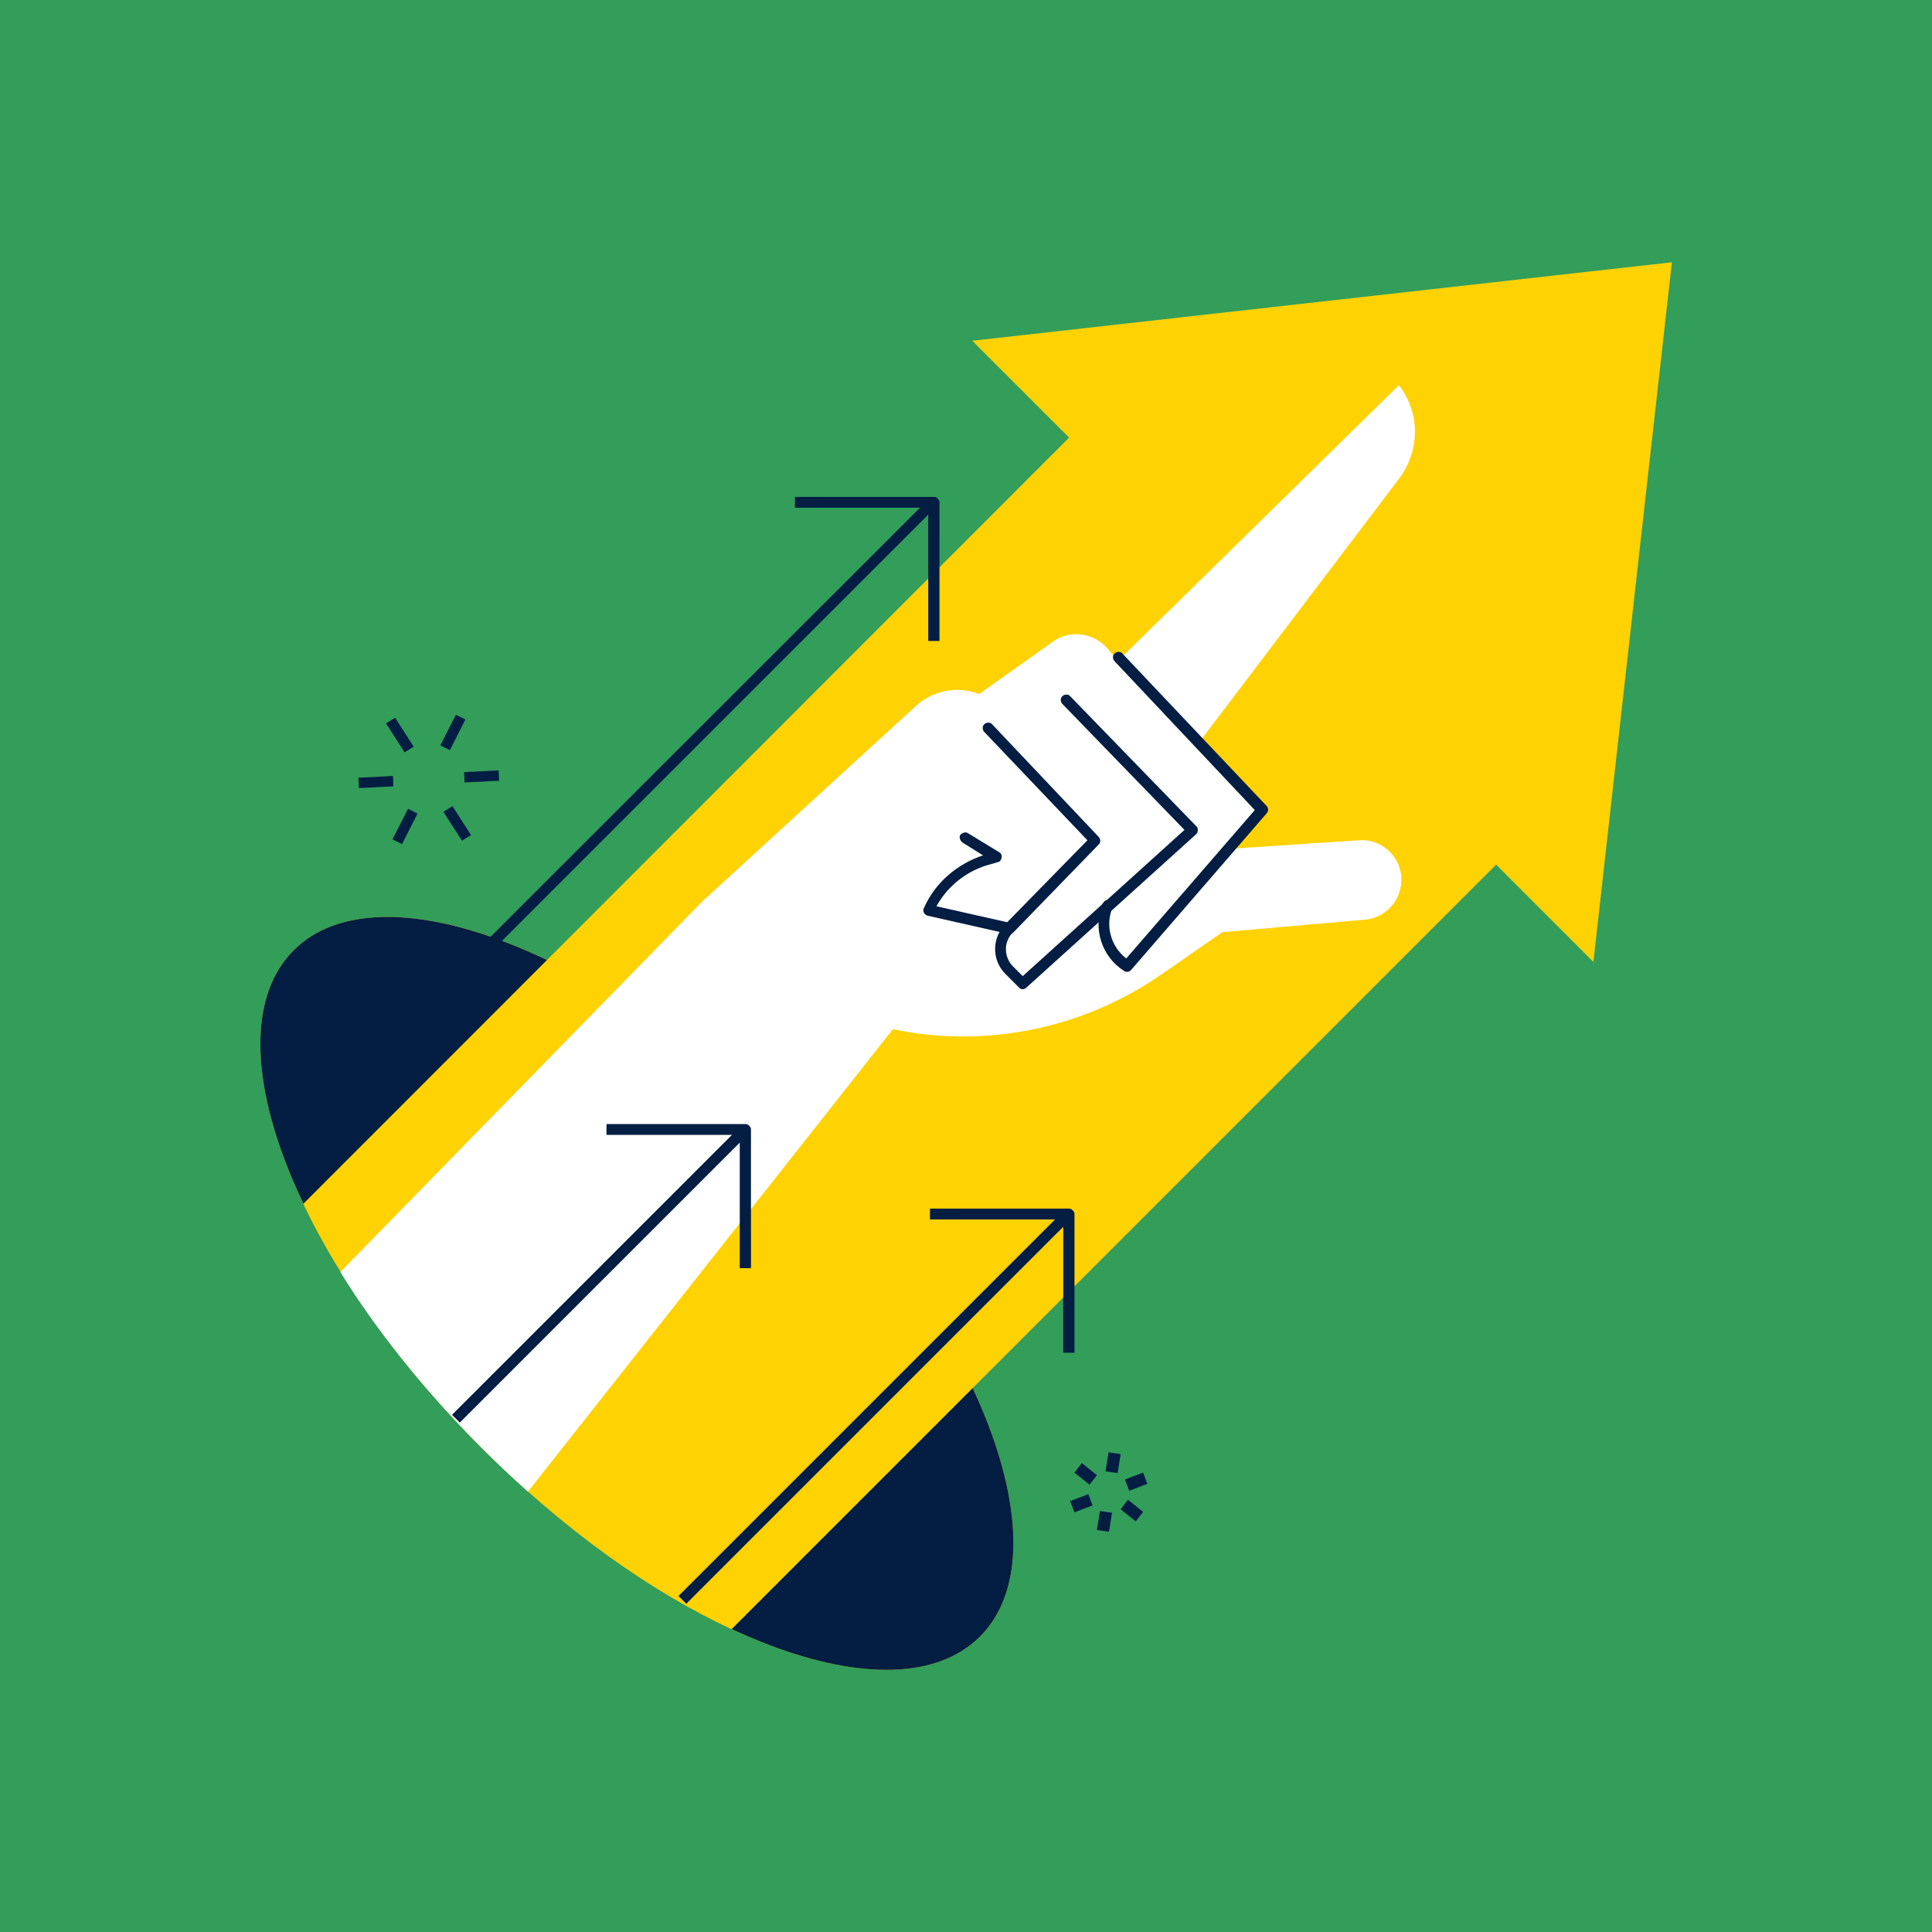
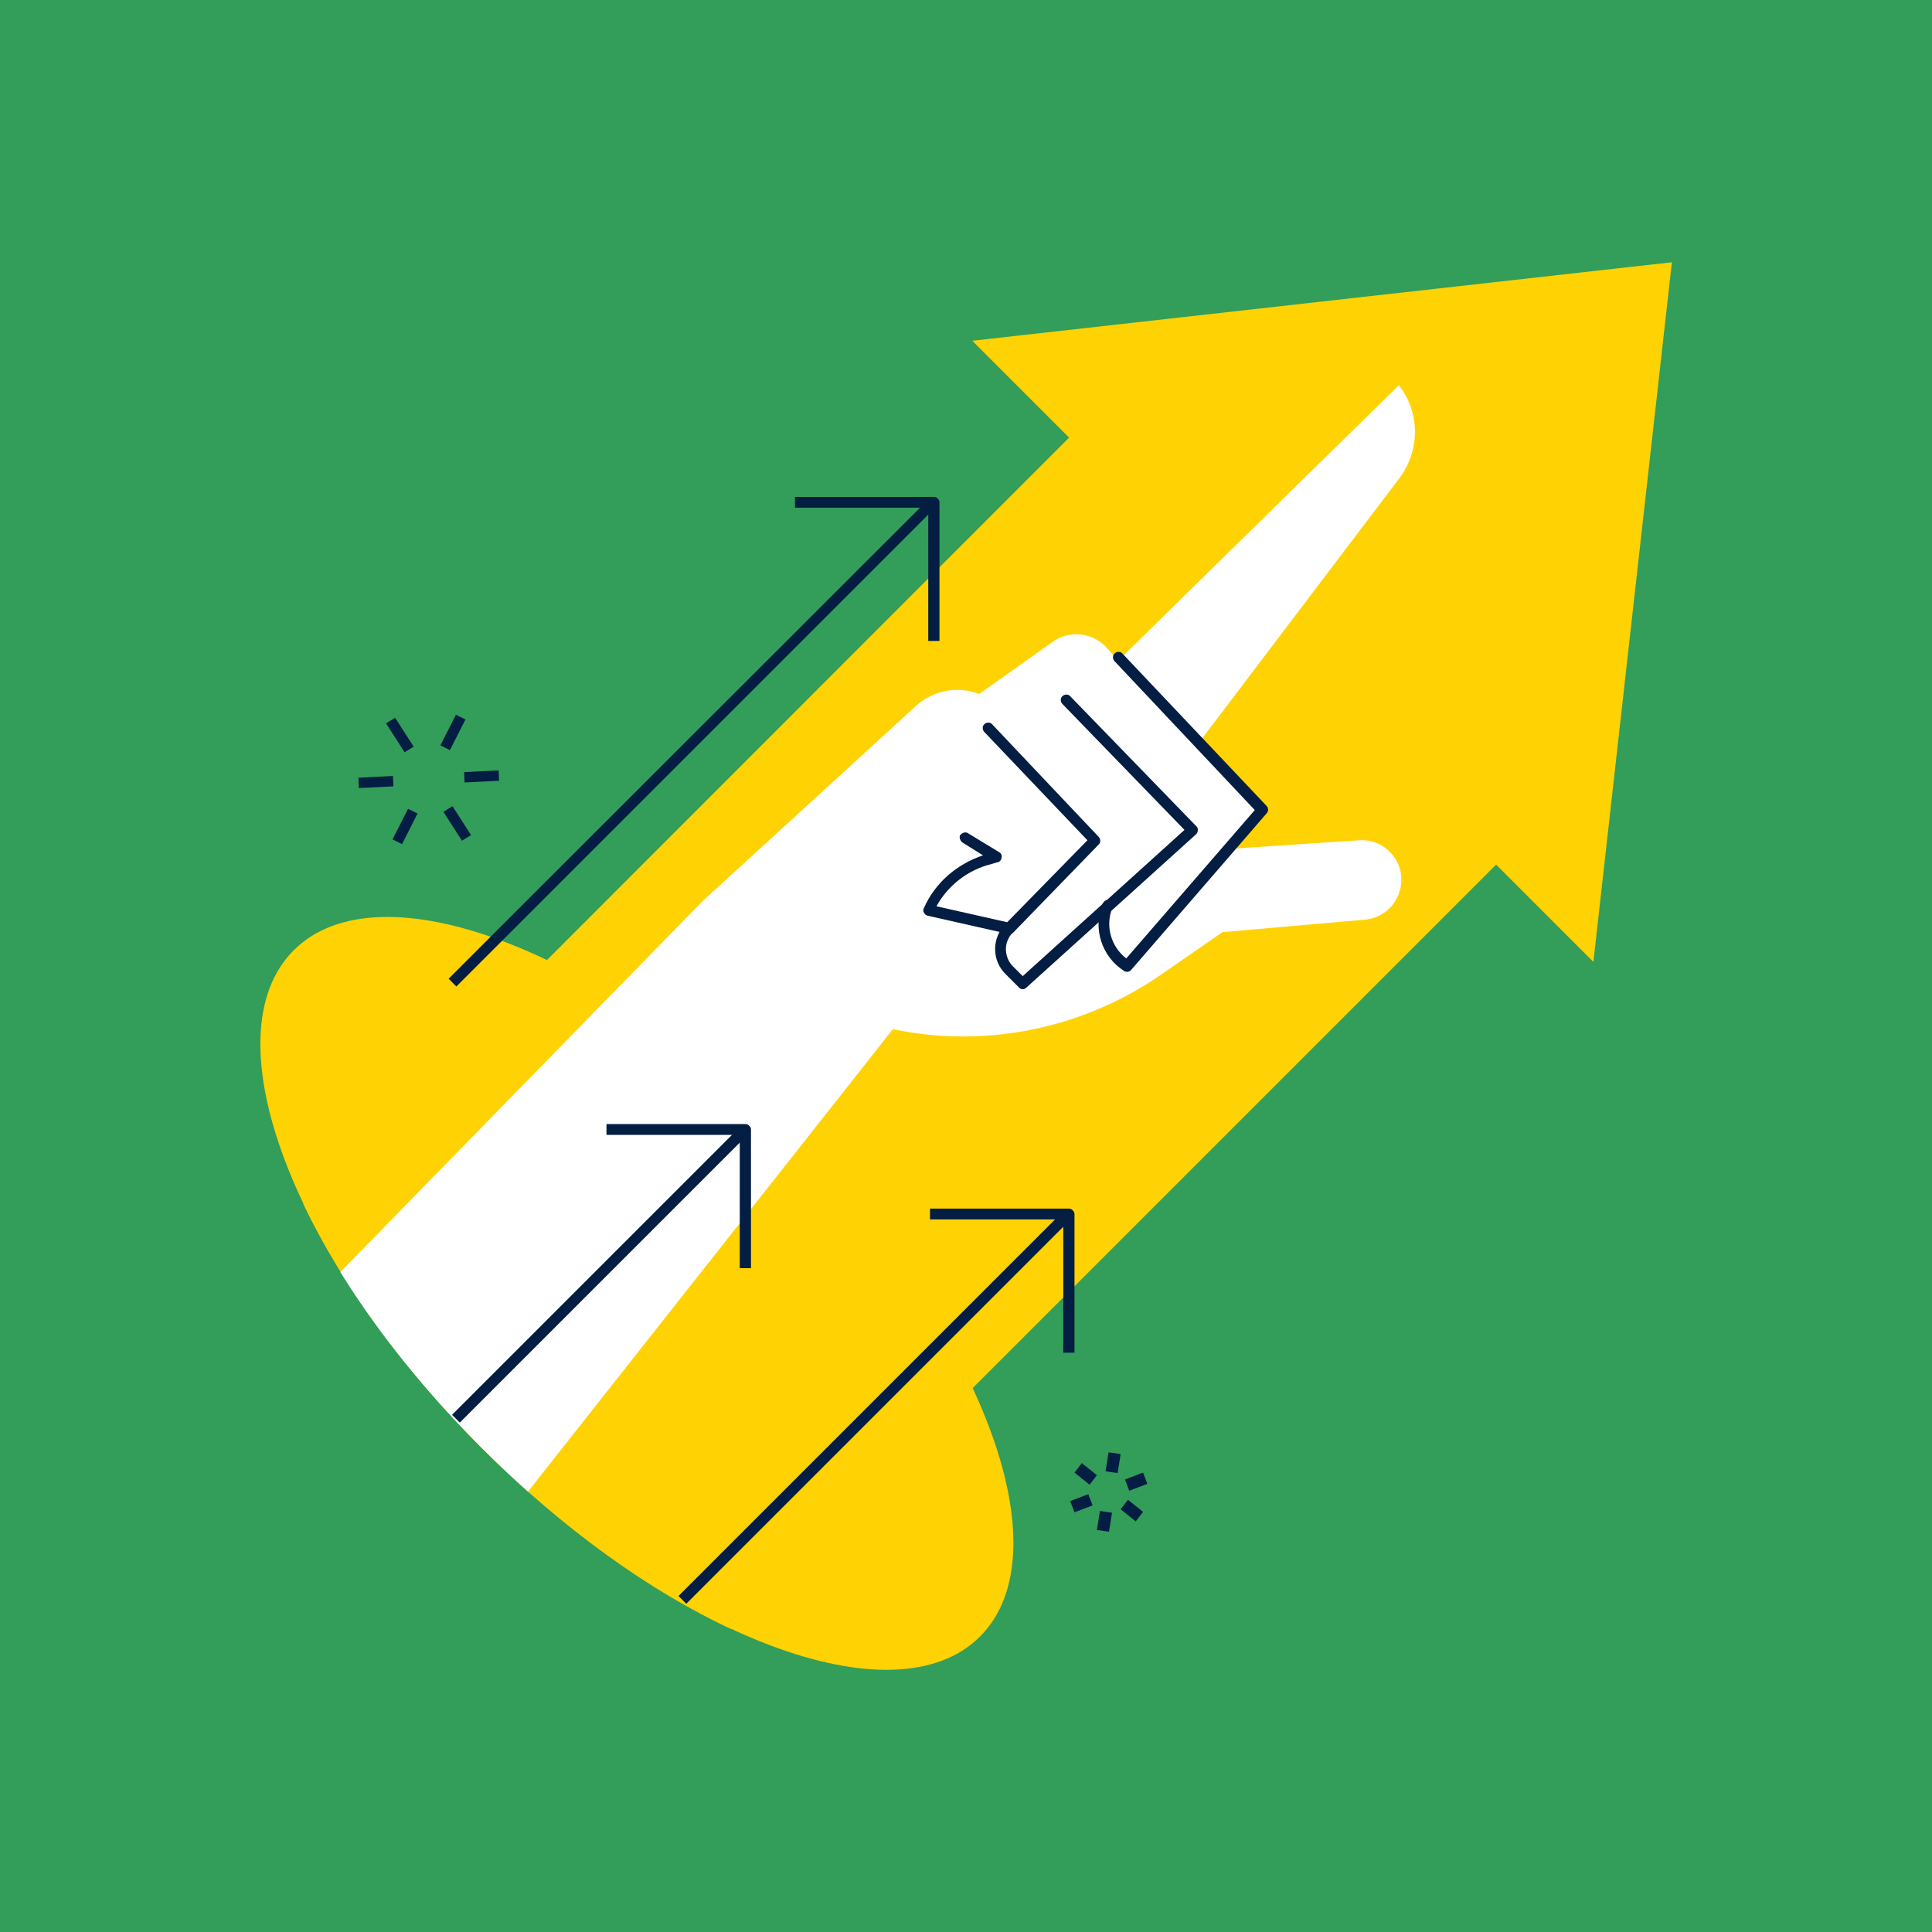
<svg xmlns="http://www.w3.org/2000/svg" xml:space="preserve" id="Capa_1" x="0" y="0" version="1.1" viewBox="0 0 447.9 447.9">
  <style>.st1{fill:#ffd204}.st2{fill:#031d43}</style>
  <path fill="#339d5a" d="M0 0h447.9v447.9H0z" />
  <path d="M387.6 60.8 225.4 79l144 144zM227.2 379.4c19.8-19.8.3-71.5-43.7-115.4-43.9-43.9-95.6-63.5-115.4-43.7s-.3 71.5 43.7 115.4c43.9 43.9 95.6 63.5 115.4 43.7" class="st1" />
-   <path d="M227.2 379.4c19.8-19.8.3-71.5-43.7-115.4-43.9-43.9-95.6-63.5-115.4-43.7s-.3 71.5 43.7 115.4c43.9 43.9 95.6 63.5 115.4 43.7" class="st2" />
  <path d="M70.3 279.1c8.8 18.4 22.9 38.1 41.4 56.6 18.9 18.9 39.3 33.4 57.9 42l189.8-189.8-99-99z" class="st1" />
  <path fill="#fff" d="m259.2 153.2-2.4-2.8c-3.3-3.8-8.9-4.5-12.9-1.5l-16.9 12c-5.1-2-10.8-.8-14.7 2.8l-49.4 45.2-84 86c8.3 13.4 19.4 27.4 32.8 40.8 3.5 3.5 7.1 6.9 10.7 10.1L207 238.6c21.5 4.5 44-.1 62.1-12.6l14.3-9.9 33.1-2.9c4.3-.4 7.7-3.7 8.3-8 .8-5.7-3.9-10.8-9.7-10.4l-30.2 2 7.6-9-14.5-15.7 46.4-61.2c4.8-6.4 4.9-15.2-.1-21.6z" />
  <path d="M234.9 216.2c-.3.3-.8.5-1.2.3l-18.6-4.2c-.5-.1-.7-.4-.9-.7-.2-.4-.2-.7 0-1.1 2.6-5.9 7.7-10.2 13.7-12.2l-4.8-3c-.5-.4-.8-1.2-.5-1.7.4-.5 1.2-.8 1.7-.5l7.4 4.5c.5.3.6.8.5 1.3s-.5 1-1 1l-1.3.4c-5.4 1.3-10.1 4.9-12.8 9.8l16.4 3.7 18.6-19-23.9-25.1c-.5-.5-.5-1.4 0-1.8.5-.5 1.4-.5 1.8 0l24.7 26.1c.5.5.5 1.4 0 1.8z" class="st2" />
  <path d="M277.3 193.4 237.9 229c-.5.5-1.3.4-1.7-.1l-3.1-3.1c-1.5-1.5-2.4-3.5-2.4-5.8 0-2.2.9-4.3 2.4-5.7.5-.5 1.4-.5 1.8 0 .5.5.5 1.4 0 1.8l-.1.1c-1 1-1.6 2.4-1.6 3.8s.5 2.9 1.6 4l2.3 2.3 37.5-33.9-28.3-29.2c-.5-.5-.5-1.4 0-1.8.5-.5 1.4-.5 1.8 0l29.2 30.1c.3.3.4.5.4.9 0 .5-.2.8-.4 1" class="st2" />
  <path d="M262.2 224.9c-.5.5-1.1.5-1.6.2-5.2-3.3-7.3-9.9-5-15.6l.1-.1c.3-.6 1-1 1.6-.7s1 1 .7 1.6l-.1.1c-1.7 4.2-.4 9 3.2 11.8l29.8-34.4-32.5-34.5c-.5-.5-.5-1.4 0-1.8.5-.5 1.4-.5 1.8 0l33.4 35.3c.5.5.5 1.2.1 1.7zm-44.5-76.3h-2.5v-30.9h-30.9v-2.5h32.2c.4 0 .6.1.9.4s.4.5.4.9v32.1z" class="st2" />
  <path d="M214.4 116.6 104 226.9l1.8 1.8 110.4-110.4zm34.6 197h-2.5v-30.9h-30.9v-2.5h32.2c.4 0 .6.1.9.4s.4.5.4.9v32.1z" class="st2" />
  <path d="M245.6 281.7 157.3 370l1.8 1.8 88.3-88.3zM174 294h-2.5v-30.9h-30.9v-2.5h32.2c.4 0 .6.1.9.4s.4.5.4.9V294z" class="st2" />
  <path d="M170.7 262.1 104.8 328l1.8 1.8 65.9-65.9zm81.6 84.3-4.2 1.6 1 2.6 4.2-1.6zm12.7-5-4.2 1.6 1 2.6 4.2-1.6zm-10 8.9-.7 4.4 2.8.4.7-4.4zm2-13.6-.7 4.4 2.8.4.7-4.4zm-6.2 2.5-1.7 2.2 3.5 2.8 1.7-2.2zm10.7 8.5-1.7 2.2 3.5 2.8 1.7-2.2zM104.9 186.9l-2.1 1.3 4.3 6.7 2.1-1.3zm-13.3-20.5-2.1 1.3 4.3 6.7 2.1-1.3zm24 12.2-8 .4.1 2.4 8-.4zm-24.5 1.3-8 .4.1 2.4 8-.4zm3.5 7.6-3.6 7.1 2.2 1.1 3.6-7.1zm11.1-21.8-3.6 7.1 2.2 1.1 3.6-7.1z" class="st2" />
</svg>